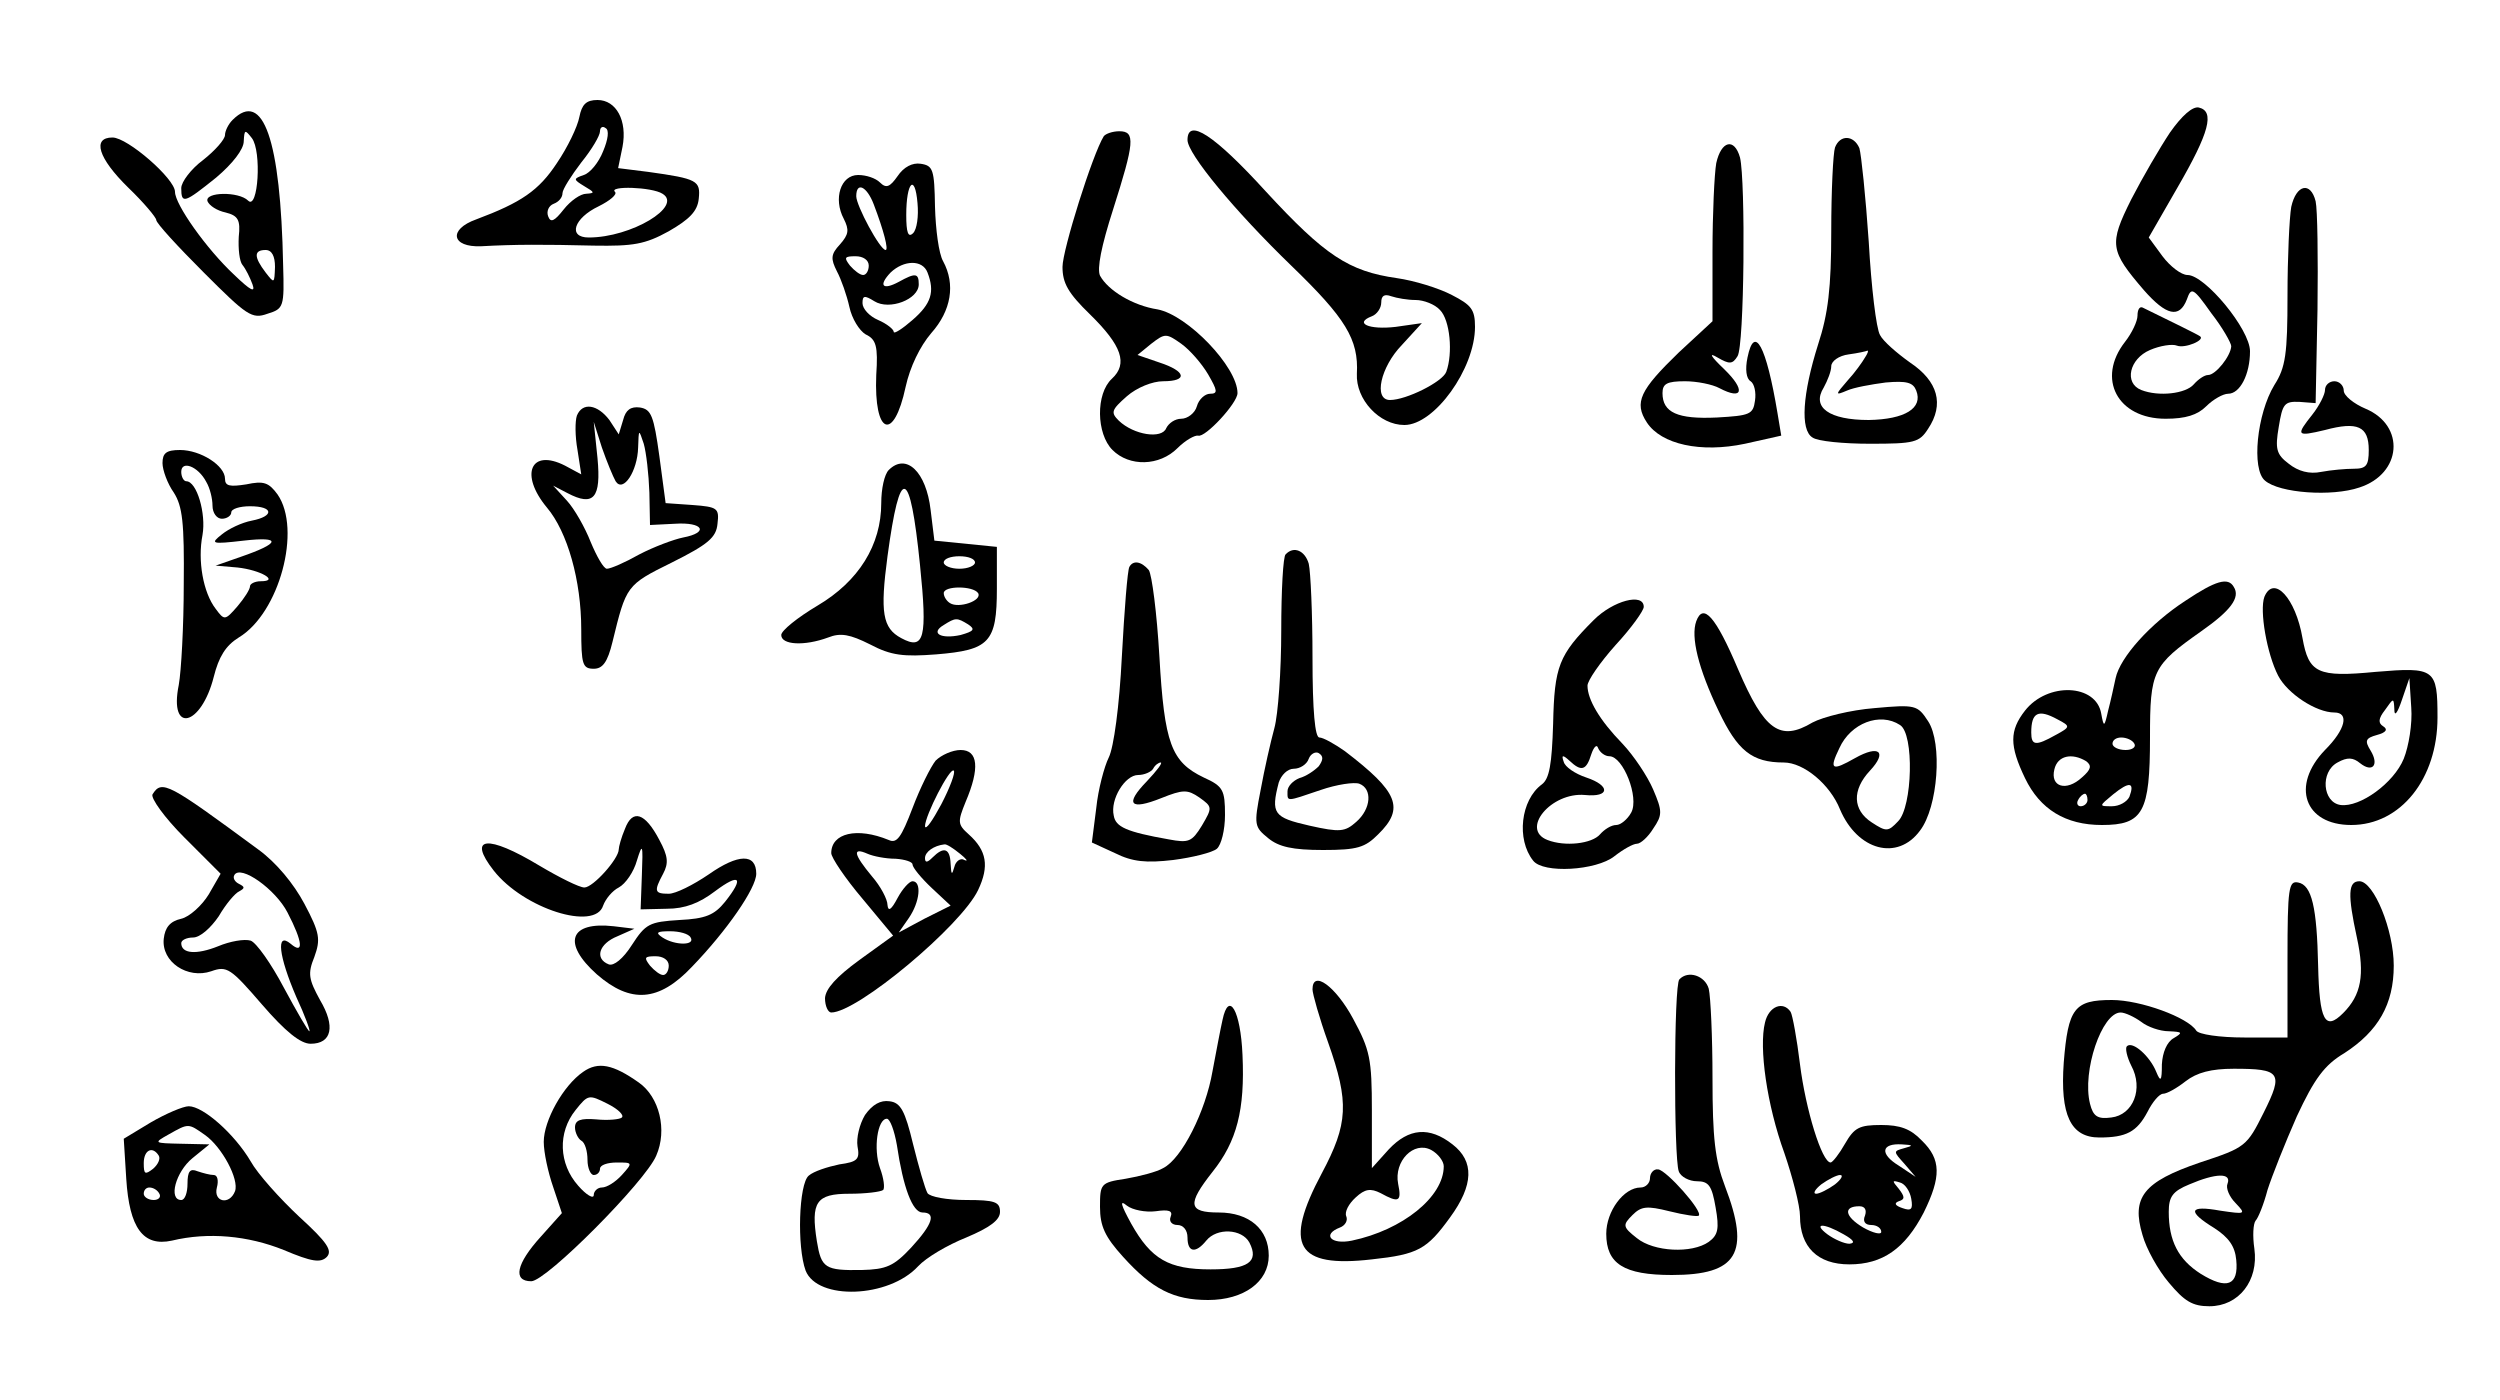
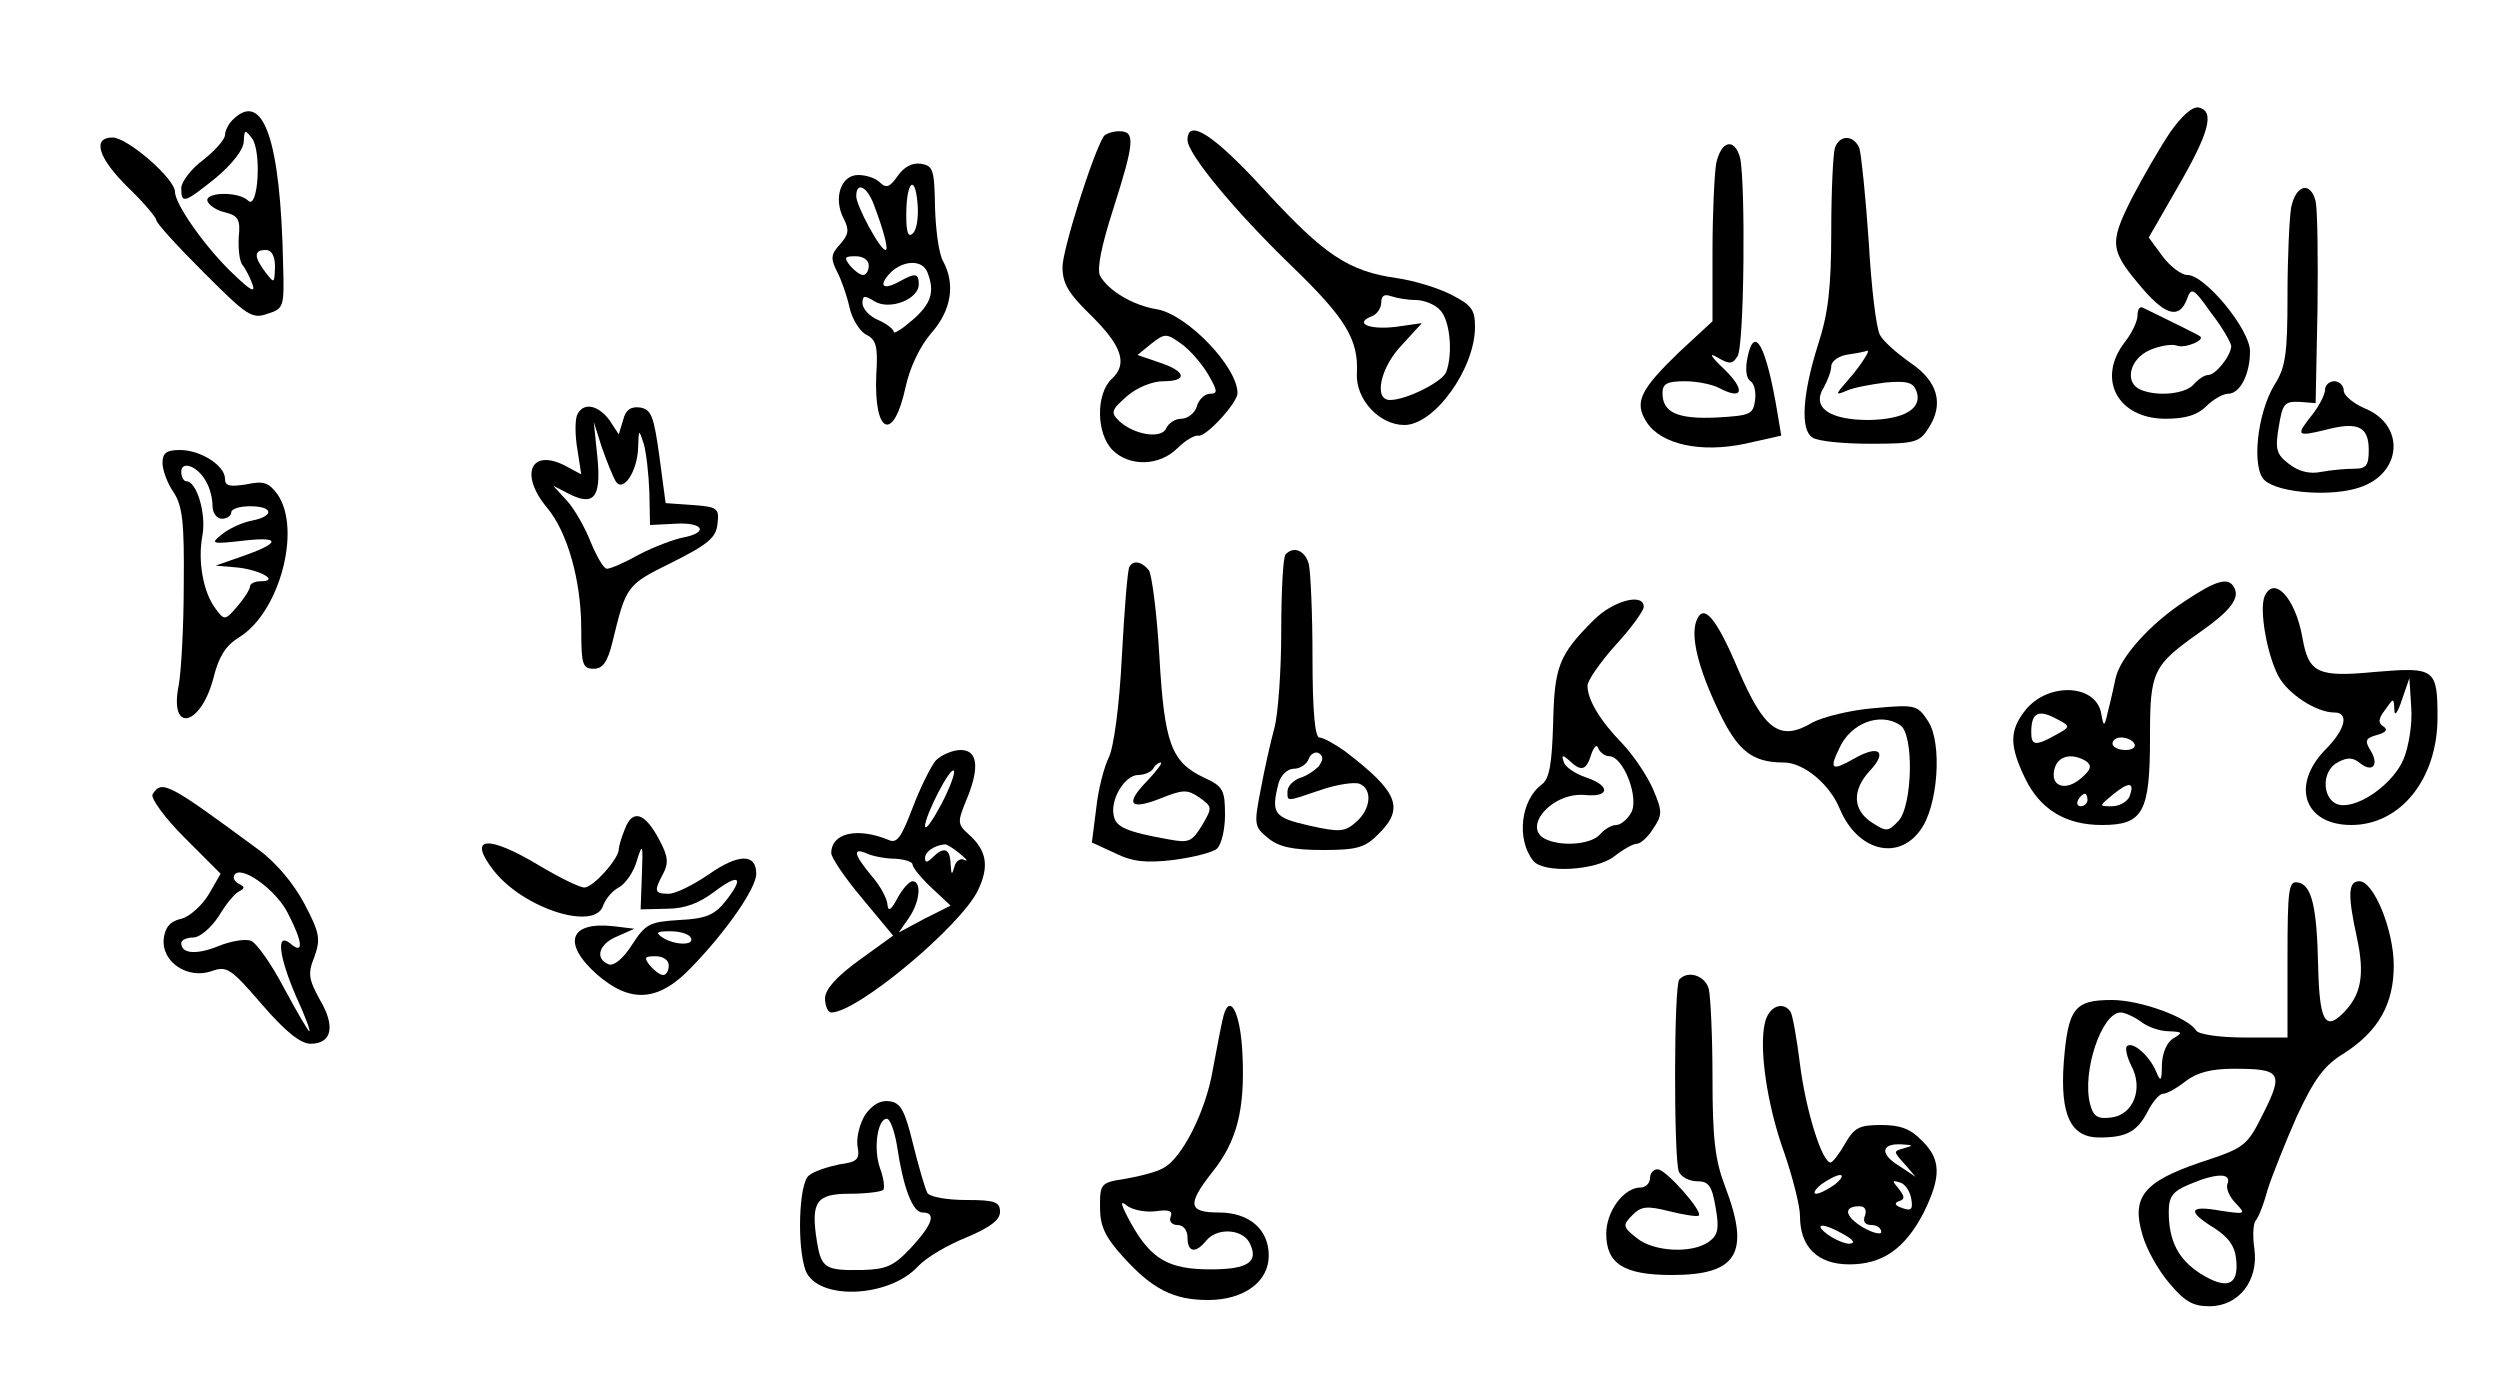
<svg xmlns="http://www.w3.org/2000/svg" version="1.0" width="300pt" height="168pt" viewBox="0 0 400 224" preserveAspectRatio="xMidYMid meet">
  <g transform="translate(0,224) scale(0.1,-0.1)" fill="#000000" stroke="none">
-     <path d="M927 2053 c-3 -16 -19 -49 -36 -74 -29 -44 -57 -63 -129 -90 -45 -16 -40 -45 8 -43 54 3 99 3 180 1 63 -1 82 2 120 23 33 19 46 32 48 52 3 29 -2 32 -81 43 l-48 6 7 34 c8 42 -10 75 -40 75 -18 0 -25 -7 -29 -27z m38 -55 c-7 -18 -21 -35 -31 -38 -17 -6 -17 -7 1 -18 17 -10 17 -11 3 -12 -9 0 -25 -11 -36 -25 -15 -19 -21 -22 -25 -11 -3 8 1 17 9 20 8 3 14 10 14 17 0 6 14 28 30 49 17 21 30 43 30 50 0 6 4 9 9 5 6 -3 4 -18 -4 -37z m95 -68 c33 -20 -50 -70 -118 -70 -34 0 -24 31 16 50 18 9 30 19 26 23 -11 10 59 8 76 -3z" />
    <path d="M3472 2028 c-16 -24 -44 -72 -62 -107 -36 -72 -34 -82 20 -145 36 -41 57 -46 69 -15 7 20 10 19 39 -22 18 -23 32 -48 32 -53 -1 -16 -25 -46 -37 -46 -6 0 -16 -7 -23 -15 -13 -15 -56 -20 -84 -9 -28 11 -19 50 14 64 16 7 36 10 43 7 13 -5 46 9 37 15 -4 3 -47 24 -92 46 -5 2 -8 -4 -8 -13 0 -9 -9 -28 -20 -42 -46 -59 -12 -123 65 -123 32 0 51 6 65 20 11 11 27 20 35 20 19 0 35 31 35 68 0 35 -72 122 -100 122 -10 0 -28 14 -40 30 l-22 30 46 80 c51 88 60 122 34 128 -10 2 -27 -13 -46 -40z" />
    <path d="M372 2048 c-7 -7 -12 -18 -12 -24 0 -7 -16 -25 -35 -40 -19 -14 -35 -35 -35 -45 0 -26 5 -24 56 17 26 22 44 45 44 58 1 19 2 19 13 5 16 -21 10 -116 -6 -100 -15 15 -70 14 -65 -1 3 -7 15 -15 29 -18 20 -5 24 -12 21 -39 -1 -19 1 -39 6 -45 5 -6 12 -20 16 -31 5 -14 -3 -10 -29 15 -45 42 -95 113 -95 133 0 21 -76 87 -100 87 -33 0 -23 -33 25 -80 25 -24 45 -48 45 -52 0 -5 34 -42 76 -84 69 -69 77 -75 102 -66 26 8 27 11 25 78 -4 201 -32 281 -81 232z m68 -235 c-1 -27 -1 -27 -15 -9 -19 25 -19 36 0 36 10 0 15 -10 15 -27z" />
    <path d="M1766 2022 c-18 -29 -66 -182 -66 -209 0 -26 9 -42 44 -76 51 -50 61 -79 35 -103 -26 -24 -25 -88 1 -114 27 -27 75 -26 104 3 13 13 28 21 33 20 11 -4 63 52 63 68 0 42 -80 125 -128 134 -39 6 -79 30 -92 54 -5 11 2 47 21 106 34 107 36 125 10 125 -11 0 -22 -4 -25 -8z m167 -381 c15 -26 16 -31 3 -31 -8 0 -18 -9 -21 -20 -3 -11 -15 -20 -25 -20 -10 0 -20 -7 -24 -15 -7 -18 -52 -11 -76 12 -13 13 -12 17 13 39 16 14 41 24 58 24 40 0 37 16 -6 30 l-35 12 22 18 c22 17 24 17 48 0 14 -10 33 -32 43 -49z" />
    <path d="M1900 2016 c0 -22 75 -113 166 -201 87 -84 108 -118 105 -173 -2 -41 36 -82 76 -82 48 0 113 90 113 157 0 28 -6 35 -37 51 -21 11 -60 23 -88 27 -77 11 -115 36 -210 139 -82 90 -125 118 -125 82z m365 -256 c13 0 31 -7 39 -16 16 -16 21 -69 10 -99 -6 -16 -64 -45 -90 -45 -27 0 -15 53 19 88 l32 35 -42 -6 c-43 -5 -67 6 -38 17 8 3 15 13 15 22 0 11 5 14 16 10 9 -3 26 -6 39 -6z" />
    <path d="M2936 2004 c-3 -9 -6 -69 -6 -134 0 -91 -5 -132 -21 -181 -25 -79 -29 -137 -9 -149 8 -6 50 -10 92 -10 71 0 79 2 93 24 26 39 16 76 -29 106 -21 15 -43 34 -48 44 -6 10 -14 77 -18 149 -5 73 -12 140 -15 150 -9 21 -31 22 -39 1z m48 -336 c-4 -7 -16 -24 -28 -37 -20 -23 -20 -24 -1 -16 11 5 39 10 62 13 34 3 44 0 49 -13 11 -28 -18 -46 -76 -47 -63 0 -92 20 -72 52 6 11 12 26 12 34 0 8 12 17 28 19 15 2 28 5 30 6 2 0 0 -5 -4 -11z" />
    <path d="M2746 1979 c-3 -17 -6 -81 -6 -142 l0 -111 -54 -50 c-62 -60 -72 -80 -51 -112 23 -35 86 -49 157 -34 l58 13 -6 36 c-18 108 -37 143 -48 89 -4 -19 -2 -34 5 -38 6 -4 9 -18 7 -31 -3 -22 -8 -24 -61 -27 -63 -3 -87 8 -87 39 0 15 7 19 36 19 19 0 44 -5 55 -11 38 -20 42 -3 8 30 -22 21 -26 28 -11 19 19 -11 24 -11 32 2 11 16 13 281 4 318 -9 32 -30 27 -38 -9z" />
    <path d="M1436 1958 c-12 -17 -18 -20 -28 -10 -7 7 -22 12 -35 12 -28 0 -40 -38 -23 -70 9 -18 8 -25 -6 -41 -15 -16 -15 -23 -5 -43 7 -13 16 -39 20 -57 4 -19 16 -38 26 -44 17 -8 20 -19 17 -65 -4 -96 28 -108 47 -19 7 32 23 65 41 86 32 36 39 78 19 115 -7 12 -12 51 -13 87 -1 60 -3 66 -23 69 -13 2 -27 -5 -37 -20z m25 -91 c-8 -8 -11 1 -11 29 0 53 14 67 18 19 2 -21 -1 -42 -7 -48z m-63 46 c16 -42 24 -73 19 -73 -9 0 -47 71 -47 86 0 24 17 16 28 -13z m-8 -98 c0 -8 -4 -15 -9 -15 -5 0 -14 7 -21 15 -10 13 -9 15 9 15 12 0 21 -6 21 -15z m94 -11 c12 -31 6 -50 -24 -76 -16 -14 -30 -23 -30 -19 0 4 -11 13 -25 19 -14 6 -25 18 -25 27 0 12 3 13 19 3 24 -15 71 3 71 27 0 18 -5 19 -32 4 -26 -14 -33 -6 -13 15 21 20 51 21 59 0z" />
    <path d="M3666 1909 c-3 -17 -6 -81 -6 -142 0 -93 -3 -115 -21 -143 -28 -46 -37 -135 -15 -153 23 -20 107 -26 151 -11 68 22 74 99 10 126 -19 8 -35 21 -35 29 0 8 -7 15 -15 15 -8 0 -15 -6 -15 -14 0 -7 -9 -25 -20 -39 -27 -34 -26 -36 20 -25 52 14 70 6 70 -32 0 -25 -4 -30 -24 -30 -13 0 -36 -2 -52 -5 -19 -4 -37 1 -52 13 -20 15 -22 24 -16 59 6 37 9 41 33 40 l26 -2 3 150 c1 83 0 160 -3 173 -8 32 -31 27 -39 -9z" />
    <path d="M923 1575 c-3 -9 -3 -33 1 -55 l6 -39 -26 14 c-55 28 -73 -14 -29 -67 33 -39 55 -117 55 -195 0 -56 2 -63 20 -63 14 0 22 10 30 43 22 90 22 91 95 127 58 29 71 40 73 62 3 25 0 27 -40 30 l-43 3 -10 75 c-9 65 -13 75 -31 78 -15 2 -23 -4 -27 -20 l-7 -23 -15 23 c-19 25 -43 29 -52 7z m62 -105 c12 -19 35 16 36 54 1 30 1 30 9 6 4 -14 8 -49 9 -78 l1 -52 40 2 c45 3 55 -14 13 -22 -15 -3 -47 -15 -70 -27 -23 -13 -46 -23 -52 -23 -5 0 -16 19 -26 43 -9 23 -26 53 -38 66 l-22 24 23 -12 c42 -22 54 -8 48 56 l-6 58 13 -41 c8 -23 18 -47 22 -54z" />
    <path d="M260 1499 c0 -11 8 -33 18 -47 14 -22 17 -48 16 -147 0 -66 -4 -139 -8 -161 -16 -79 36 -66 56 13 8 32 19 50 40 63 65 39 101 173 62 229 -14 19 -22 22 -50 16 -26 -4 -34 -3 -34 9 0 21 -39 46 -72 46 -22 0 -28 -5 -28 -21z m70 -30 c6 -10 10 -27 10 -38 0 -12 7 -21 15 -21 8 0 15 5 15 10 0 6 14 10 30 10 38 0 39 -16 3 -23 -16 -3 -37 -13 -48 -22 -19 -15 -17 -16 35 -10 61 7 59 -4 -5 -26 l-40 -14 35 -3 c37 -4 68 -22 37 -22 -9 0 -17 -4 -17 -8 0 -5 -9 -19 -20 -32 -20 -23 -21 -23 -35 -4 -20 26 -29 77 -21 118 6 34 -9 86 -26 86 -4 0 -8 7 -8 15 0 19 27 9 40 -16z" />
-     <path d="M1422 1488 c-7 -7 -12 -30 -12 -53 0 -67 -36 -125 -102 -164 -32 -19 -58 -40 -58 -47 0 -16 37 -18 75 -4 20 8 35 5 67 -11 34 -18 54 -20 106 -16 85 7 97 19 97 105 l0 67 -50 5 -50 5 -6 49 c-7 61 -39 92 -67 64z m50 -152 c12 -117 7 -137 -30 -117 -30 16 -34 41 -22 131 20 148 36 144 52 -14z m88 4 c0 -5 -11 -10 -25 -10 -14 0 -25 5 -25 10 0 6 11 10 25 10 14 0 25 -4 25 -10z m5 -49 c7 -12 -31 -25 -45 -16 -5 3 -10 10 -10 16 0 12 47 12 55 0z m-16 -50 c12 -8 9 -11 -12 -17 -32 -7 -49 3 -27 16 19 12 21 12 39 1z" />
    <path d="M2057 1353 c-4 -3 -7 -58 -7 -122 0 -64 -5 -134 -11 -156 -6 -22 -16 -66 -22 -99 -11 -56 -10 -59 12 -77 17 -14 39 -19 88 -19 55 0 67 4 88 25 43 42 32 68 -53 133 -17 12 -35 22 -41 22 -7 0 -11 42 -11 128 0 70 -3 137 -6 150 -6 21 -24 29 -37 15z m53 -339 c-7 -7 -20 -16 -31 -19 -10 -4 -19 -13 -19 -21 0 -17 -3 -17 53 2 26 9 54 13 62 10 21 -8 19 -40 -5 -61 -18 -16 -26 -17 -75 -6 -57 13 -62 19 -49 69 4 12 14 22 24 22 10 0 21 7 24 16 3 8 11 12 16 9 8 -5 7 -11 0 -21z" />
    <path d="M1807 1333 c-3 -5 -8 -69 -12 -143 -4 -80 -13 -146 -21 -162 -7 -14 -17 -51 -20 -81 l-7 -55 37 -17 c28 -14 50 -16 93 -11 31 4 63 12 70 18 7 6 13 30 13 54 0 40 -3 46 -34 60 -52 25 -63 54 -71 194 -4 69 -12 131 -17 138 -12 14 -25 16 -31 5z m28 -343 c-36 -37 -27 -47 23 -27 35 14 42 14 61 1 21 -15 21 -16 4 -45 -16 -26 -21 -28 -53 -22 -68 12 -85 20 -88 38 -6 26 18 65 39 65 10 0 21 5 24 10 3 6 9 10 12 10 4 0 -6 -13 -22 -30z" />
    <path d="M3497 1279 c-57 -37 -105 -91 -112 -124 -3 -14 -8 -37 -12 -52 -6 -27 -7 -27 -11 -5 -8 48 -86 51 -122 5 -25 -32 -25 -56 0 -108 24 -50 65 -75 123 -75 66 0 77 20 77 140 0 107 4 115 82 170 47 33 63 54 52 71 -9 16 -29 10 -77 -22z m-205 -190 c21 -11 21 -12 -3 -25 -32 -18 -39 -17 -39 4 0 32 11 38 42 21z m123 -39 c3 -5 -3 -10 -14 -10 -12 0 -21 5 -21 10 0 6 6 10 14 10 8 0 18 -4 21 -10z m-77 -28 c9 -7 8 -13 -7 -26 -25 -23 -51 -15 -44 13 5 22 28 27 51 13z m69 -57 c-4 -8 -16 -15 -28 -15 -21 0 -21 0 2 19 26 21 35 20 26 -4z m-67 -5 c0 -5 -5 -10 -11 -10 -5 0 -7 5 -4 10 3 6 8 10 11 10 2 0 4 -4 4 -10z" />
    <path d="M3623 1285 c-8 -22 4 -91 22 -126 15 -29 61 -59 90 -59 24 0 18 -27 -15 -60 -55 -57 -33 -120 42 -120 79 0 138 74 138 172 0 78 -4 81 -99 73 -93 -9 -107 -2 -117 54 -11 64 -46 102 -61 66z m223 -259 c-16 -39 -70 -78 -101 -74 -29 4 -33 53 -5 68 16 9 25 8 36 -1 20 -16 31 -3 17 20 -10 16 -8 20 10 25 15 4 18 9 10 14 -8 5 -8 12 3 26 14 20 14 20 15 0 0 -11 5 -5 12 16 l12 35 3 -47 c2 -26 -4 -62 -12 -82z" />
    <path d="M2550 1248 c-56 -56 -63 -74 -65 -166 -2 -65 -6 -88 -18 -97 -34 -25 -41 -88 -14 -122 16 -21 101 -16 130 7 14 11 30 20 36 20 6 0 18 11 26 24 15 22 15 28 0 63 -9 21 -31 54 -49 73 -37 38 -56 71 -56 93 0 8 20 37 45 65 25 27 45 55 45 61 0 23 -49 10 -80 -21z m25 -218 c22 0 48 -66 35 -90 -6 -11 -17 -20 -24 -20 -8 0 -19 -7 -26 -15 -13 -15 -56 -20 -84 -9 -44 17 6 77 60 72 40 -4 41 15 2 28 -18 6 -34 17 -36 25 -4 11 -2 12 9 2 19 -18 27 -16 35 10 4 12 9 17 11 10 3 -7 11 -13 18 -13z" />
    <path d="M2714 1246 c-9 -25 3 -75 36 -144 30 -63 53 -82 104 -82 32 0 74 -35 90 -75 28 -66 92 -83 128 -34 29 38 36 140 13 175 -17 26 -20 27 -86 21 -38 -3 -82 -14 -99 -23 -52 -31 -77 -13 -119 85 -36 85 -56 107 -67 77z m326 -166 c23 -14 20 -131 -3 -154 -16 -17 -19 -17 -42 -2 -31 20 -32 52 -3 83 28 30 15 42 -24 20 -37 -21 -42 -19 -25 16 18 40 65 58 97 37z" />
    <path d="M1497 1023 c-8 -10 -25 -44 -37 -76 -18 -47 -25 -57 -38 -51 -51 21 -92 11 -92 -21 0 -7 22 -40 50 -73 l49 -59 -54 -39 c-37 -27 -54 -46 -55 -61 0 -13 5 -23 10 -23 42 0 208 139 235 196 18 38 14 63 -15 89 -18 16 -18 20 -5 52 23 54 20 83 -8 83 -13 0 -31 -8 -40 -17z m9 -70 c-14 -26 -25 -42 -26 -35 0 17 40 95 46 89 3 -3 -6 -27 -20 -54z m30 -79 c10 -8 14 -13 7 -10 -6 4 -14 -2 -16 -11 -4 -14 -5 -13 -6 5 -1 25 -11 28 -29 10 -8 -8 -12 -9 -12 -1 0 10 14 20 31 22 3 1 14 -6 25 -15z m-103 -8 c15 -1 27 -5 27 -9 0 -5 14 -22 31 -38 l30 -28 -42 -21 -41 -22 16 23 c18 26 21 59 6 59 -5 0 -16 -12 -24 -27 -10 -19 -15 -22 -16 -11 0 9 -11 30 -25 46 -29 35 -32 47 -7 36 9 -4 29 -8 45 -8z" />
    <path d="M244 969 c-3 -6 19 -37 51 -69 l58 -58 -19 -33 c-11 -18 -31 -36 -44 -39 -18 -4 -26 -14 -28 -32 -4 -37 38 -65 76 -52 25 9 31 5 81 -53 38 -44 62 -63 78 -63 34 0 40 28 15 70 -18 33 -20 42 -9 69 10 28 9 38 -16 85 -17 32 -45 66 -74 87 -144 106 -154 112 -169 88z m216 -189 c25 -48 26 -68 5 -50 -24 20 -19 -20 9 -85 14 -30 23 -55 21 -55 -2 0 -20 31 -41 70 -20 38 -44 72 -53 75 -10 3 -33 -1 -52 -9 -35 -14 -59 -12 -59 5 0 5 9 9 19 9 11 0 28 15 41 34 11 19 26 37 33 40 9 5 9 7 -1 12 -6 3 -10 9 -7 14 10 17 66 -23 85 -60z" />
    <path d="M1000 914 c-6 -14 -10 -29 -10 -33 0 -15 -41 -61 -55 -61 -8 0 -40 16 -72 35 -83 50 -116 47 -73 -8 48 -61 162 -97 175 -56 4 11 15 24 25 29 11 6 24 25 29 43 9 29 10 27 8 -23 l-2 -55 42 1 c29 0 52 9 77 28 40 30 47 22 16 -17 -17 -21 -31 -27 -73 -29 -48 -3 -54 -6 -76 -40 -14 -22 -29 -34 -37 -31 -23 9 -16 33 14 45 l27 12 -33 4 c-71 8 -83 -27 -27 -77 54 -47 99 -44 152 12 56 58 103 126 103 149 0 33 -29 32 -76 -1 -25 -17 -53 -31 -64 -31 -23 0 -24 4 -9 32 9 17 8 28 -6 54 -23 44 -43 50 -55 18z m105 -174 c8 -13 -25 -13 -45 0 -12 8 -9 10 12 10 15 0 30 -4 33 -10z m-35 -45 c0 -8 -4 -15 -9 -15 -5 0 -14 7 -21 15 -10 13 -9 15 9 15 12 0 21 -6 21 -15z" />
    <path d="M3660 706 l0 -126 -69 0 c-40 0 -73 5 -77 11 -13 21 -89 49 -135 49 -60 0 -70 -13 -77 -100 -6 -84 11 -120 57 -120 43 0 60 9 77 41 8 16 19 29 25 29 6 0 22 9 36 20 18 14 41 20 77 20 75 0 80 -6 48 -70 -27 -54 -29 -56 -102 -80 -91 -31 -110 -56 -92 -116 6 -22 25 -56 42 -76 25 -30 38 -38 65 -38 47 0 79 41 72 92 -3 20 -2 40 2 45 4 4 13 26 19 49 7 22 28 75 47 118 28 60 44 82 76 101 54 35 79 78 79 140 0 57 -32 135 -55 135 -18 0 -19 -21 -4 -90 13 -60 7 -92 -22 -121 -29 -29 -38 -12 -40 76 -2 93 -10 129 -32 133 -15 3 -17 -8 -17 -122z m-234 -101 c10 -8 30 -15 44 -15 22 -1 23 -2 8 -11 -11 -6 -18 -23 -19 -42 0 -27 -2 -29 -9 -12 -10 25 -38 50 -47 41 -3 -3 0 -17 7 -31 20 -37 3 -79 -32 -83 -22 -3 -29 2 -34 22 -13 52 19 146 49 146 7 0 22 -7 33 -15z m138 -259 c-3 -7 3 -21 13 -31 17 -18 16 -18 -25 -12 -50 9 -53 -1 -9 -28 23 -15 33 -29 35 -51 4 -41 -15 -48 -57 -22 -36 23 -51 53 -51 99 0 24 6 33 33 44 42 18 68 19 61 1z" />
-     <path d="M2687 673 c-9 -8 -9 -286 -1 -307 3 -9 17 -16 29 -16 19 0 24 -7 30 -42 6 -34 4 -44 -11 -55 -27 -19 -88 -16 -115 6 -23 18 -23 21 -7 37 14 14 23 15 59 6 24 -6 45 -9 47 -7 7 7 -52 73 -65 74 -7 1 -13 -6 -13 -14 0 -8 -7 -15 -15 -15 -27 0 -55 -38 -55 -74 0 -48 28 -66 105 -66 105 0 126 35 85 142 -16 42 -20 77 -20 173 0 66 -3 130 -6 143 -6 21 -33 30 -47 15z" />
-     <path d="M2100 657 c0 -7 11 -46 25 -85 34 -96 32 -130 -10 -209 -62 -116 -41 -152 80 -138 74 8 88 16 125 67 38 52 39 90 4 117 -37 29 -70 26 -102 -8 l-27 -30 0 92 c0 83 -3 97 -30 147 -28 52 -65 79 -65 47z m210 -283 c0 -49 -66 -102 -147 -119 -34 -7 -48 10 -19 21 8 3 13 11 10 18 -3 7 4 20 15 30 15 14 24 15 40 7 29 -16 34 -14 28 15 -7 36 25 69 53 54 11 -6 20 -18 20 -26z" />
+     <path d="M2687 673 c-9 -8 -9 -286 -1 -307 3 -9 17 -16 29 -16 19 0 24 -7 30 -42 6 -34 4 -44 -11 -55 -27 -19 -88 -16 -115 6 -23 18 -23 21 -7 37 14 14 23 15 59 6 24 -6 45 -9 47 -7 7 7 -52 73 -65 74 -7 1 -13 -6 -13 -14 0 -8 -7 -15 -15 -15 -27 0 -55 -38 -55 -74 0 -48 28 -66 105 -66 105 0 126 35 85 142 -16 42 -20 77 -20 173 0 66 -3 130 -6 143 -6 21 -33 30 -47 15" />
    <path d="M1956 608 c-3 -13 -10 -50 -16 -82 -11 -64 -49 -140 -79 -155 -10 -6 -37 -13 -60 -17 -40 -6 -41 -8 -41 -45 0 -31 8 -48 37 -80 47 -52 81 -69 136 -69 57 0 97 29 97 71 0 42 -31 69 -80 69 -49 0 -51 13 -10 65 39 49 52 99 48 187 -3 71 -22 104 -32 56z m-107 -306 c21 3 28 1 24 -9 -3 -7 2 -13 11 -13 9 0 16 -8 16 -20 0 -24 13 -26 30 -5 17 21 57 19 69 -3 16 -31 -2 -43 -62 -43 -67 0 -95 16 -127 73 -17 31 -19 39 -7 29 9 -7 30 -11 46 -9z" />
    <path d="M2824 604 c-10 -40 3 -132 31 -209 13 -38 25 -84 25 -101 0 -49 28 -77 79 -77 53 0 89 25 119 83 28 57 28 85 -3 115 -18 19 -35 25 -65 25 -35 0 -43 -4 -58 -30 -9 -16 -20 -30 -23 -30 -14 0 -40 85 -49 157 -5 41 -12 79 -15 84 -12 18 -35 9 -41 -17z m223 -201 c-18 -5 -18 -5 0 -25 l18 -21 -27 18 c-31 19 -28 36 5 34 18 -1 19 -2 4 -6z m-111 -58 c-11 -8 -25 -15 -30 -15 -6 0 -2 7 8 15 11 8 25 15 30 15 6 0 2 -7 -8 -15z m122 -23 c3 -17 0 -20 -14 -15 -12 4 -14 8 -6 11 10 3 10 7 0 20 -11 13 -11 14 2 10 8 -2 16 -14 18 -26z m-74 -27 c-4 -9 0 -15 10 -15 9 0 16 -5 16 -11 0 -5 -13 -2 -29 7 -30 18 -32 34 -6 34 9 0 12 -6 9 -15z m-34 -30 c16 -9 19 -14 9 -15 -8 0 -24 7 -35 15 -24 18 -7 19 26 0z" />
-     <path d="M933 525 c-32 -22 -63 -78 -63 -112 0 -17 7 -49 15 -72 l14 -42 -34 -38 c-39 -43 -45 -71 -15 -71 24 0 183 160 200 201 18 41 5 94 -28 117 -41 29 -65 34 -89 17z m62 -73 c-3 -3 -22 -5 -41 -3 -25 2 -34 -1 -34 -13 0 -8 5 -18 10 -21 6 -3 10 -17 10 -31 0 -13 5 -24 10 -24 6 0 10 5 10 10 0 6 12 10 27 10 25 0 26 0 8 -20 -10 -11 -24 -20 -32 -20 -7 0 -13 -6 -13 -12 0 -7 -12 0 -25 15 -31 35 -33 85 -4 121 20 25 21 25 51 10 16 -8 27 -18 23 -22z" />
    <path d="M1384 456 c-9 -15 -14 -37 -12 -50 4 -21 0 -25 -29 -29 -19 -4 -41 -11 -49 -18 -16 -13 -19 -114 -5 -152 19 -48 133 -44 180 7 13 14 47 34 77 46 38 16 54 28 54 41 0 16 -8 19 -54 19 -31 0 -58 5 -62 11 -4 7 -14 42 -23 78 -13 54 -20 67 -38 69 -14 2 -27 -5 -39 -22z m51 -48 c10 -68 25 -108 41 -108 22 0 17 -18 -18 -56 -28 -30 -40 -35 -79 -36 -59 -1 -65 3 -72 46 -10 63 -1 76 52 76 26 0 50 3 54 6 3 3 1 19 -5 35 -11 31 -4 79 11 79 5 0 12 -19 16 -42z" />
-     <path d="M241 444 l-43 -26 4 -64 c5 -79 27 -109 73 -99 58 14 122 8 179 -15 45 -19 59 -21 69 -11 9 10 1 23 -44 64 -31 29 -67 69 -78 89 -26 44 -76 88 -99 88 -9 0 -37 -12 -61 -26z m87 -20 c27 -19 55 -71 48 -90 -9 -23 -35 -17 -29 6 3 11 1 20 -5 20 -6 0 -17 3 -26 6 -12 5 -16 0 -16 -20 0 -14 -4 -26 -10 -26 -21 0 -9 45 18 67 l27 22 -45 1 c-44 1 -45 1 -20 15 32 18 31 18 58 -1z m-74 -33 c3 -5 -1 -14 -9 -21 -13 -10 -15 -9 -15 9 0 21 14 28 24 12z m1 -61 c3 -5 -1 -10 -9 -10 -9 0 -16 5 -16 10 0 6 4 10 9 10 6 0 13 -4 16 -10z" />
  </g>
</svg>